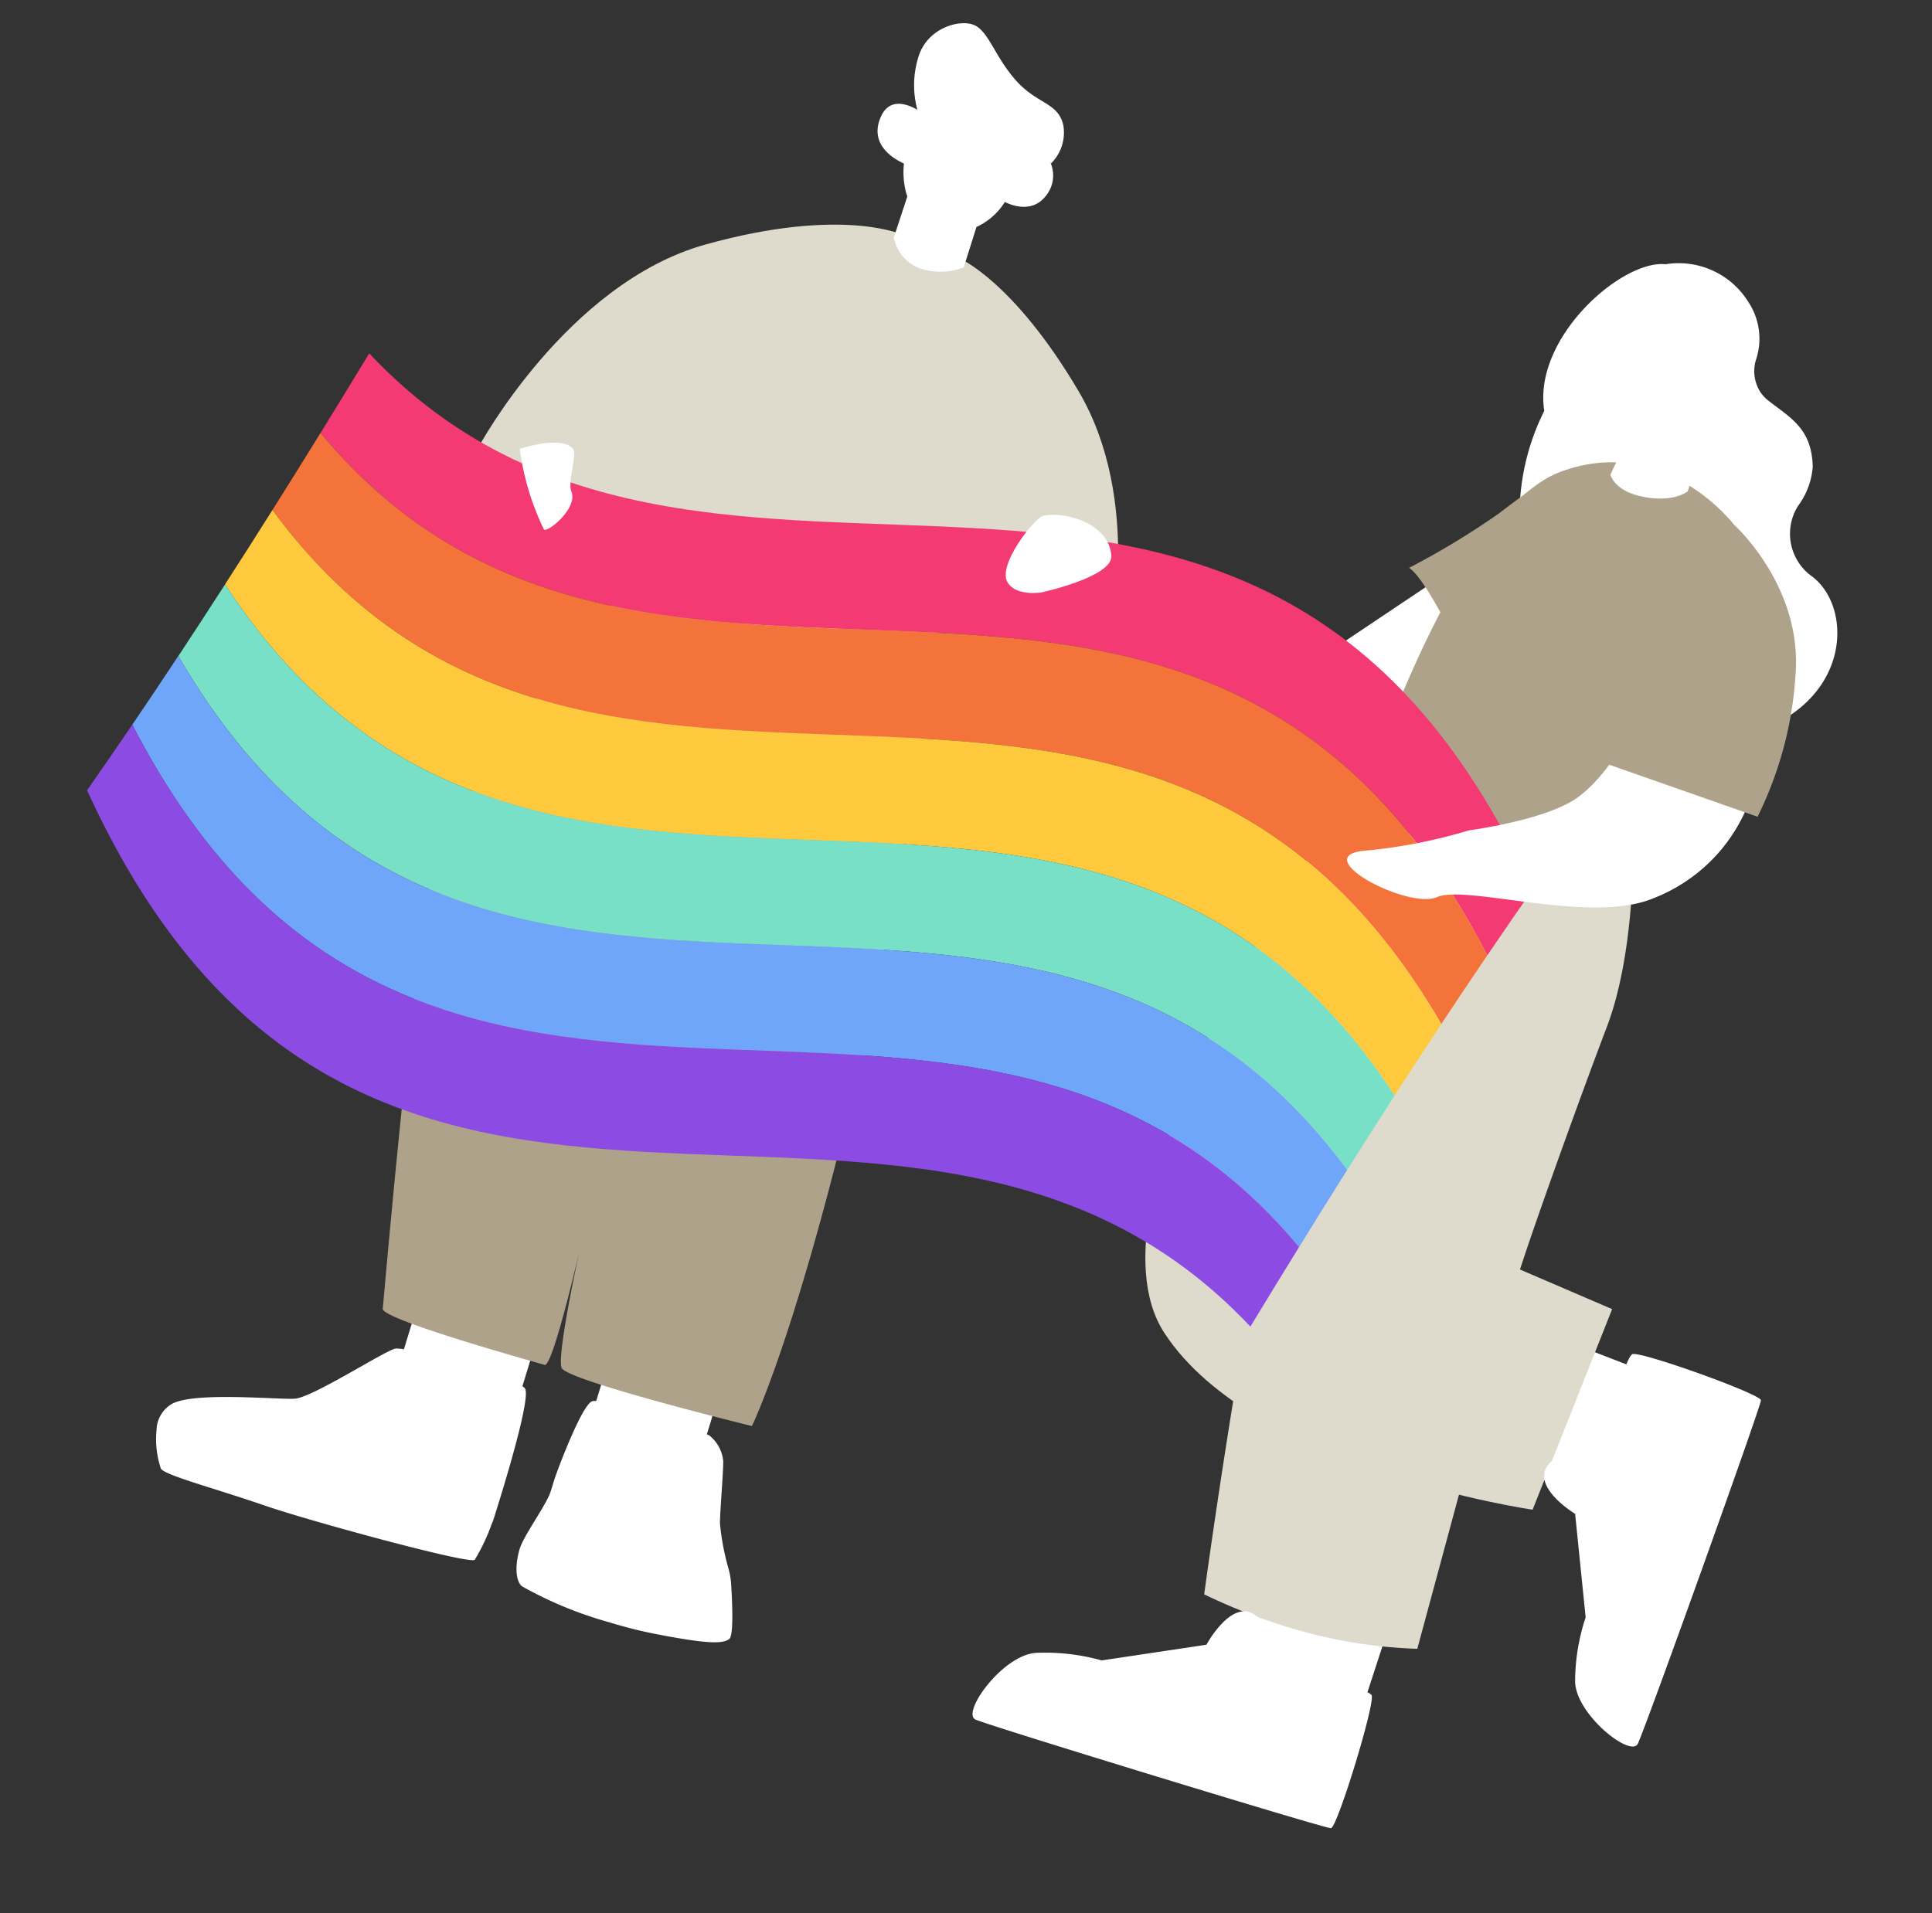
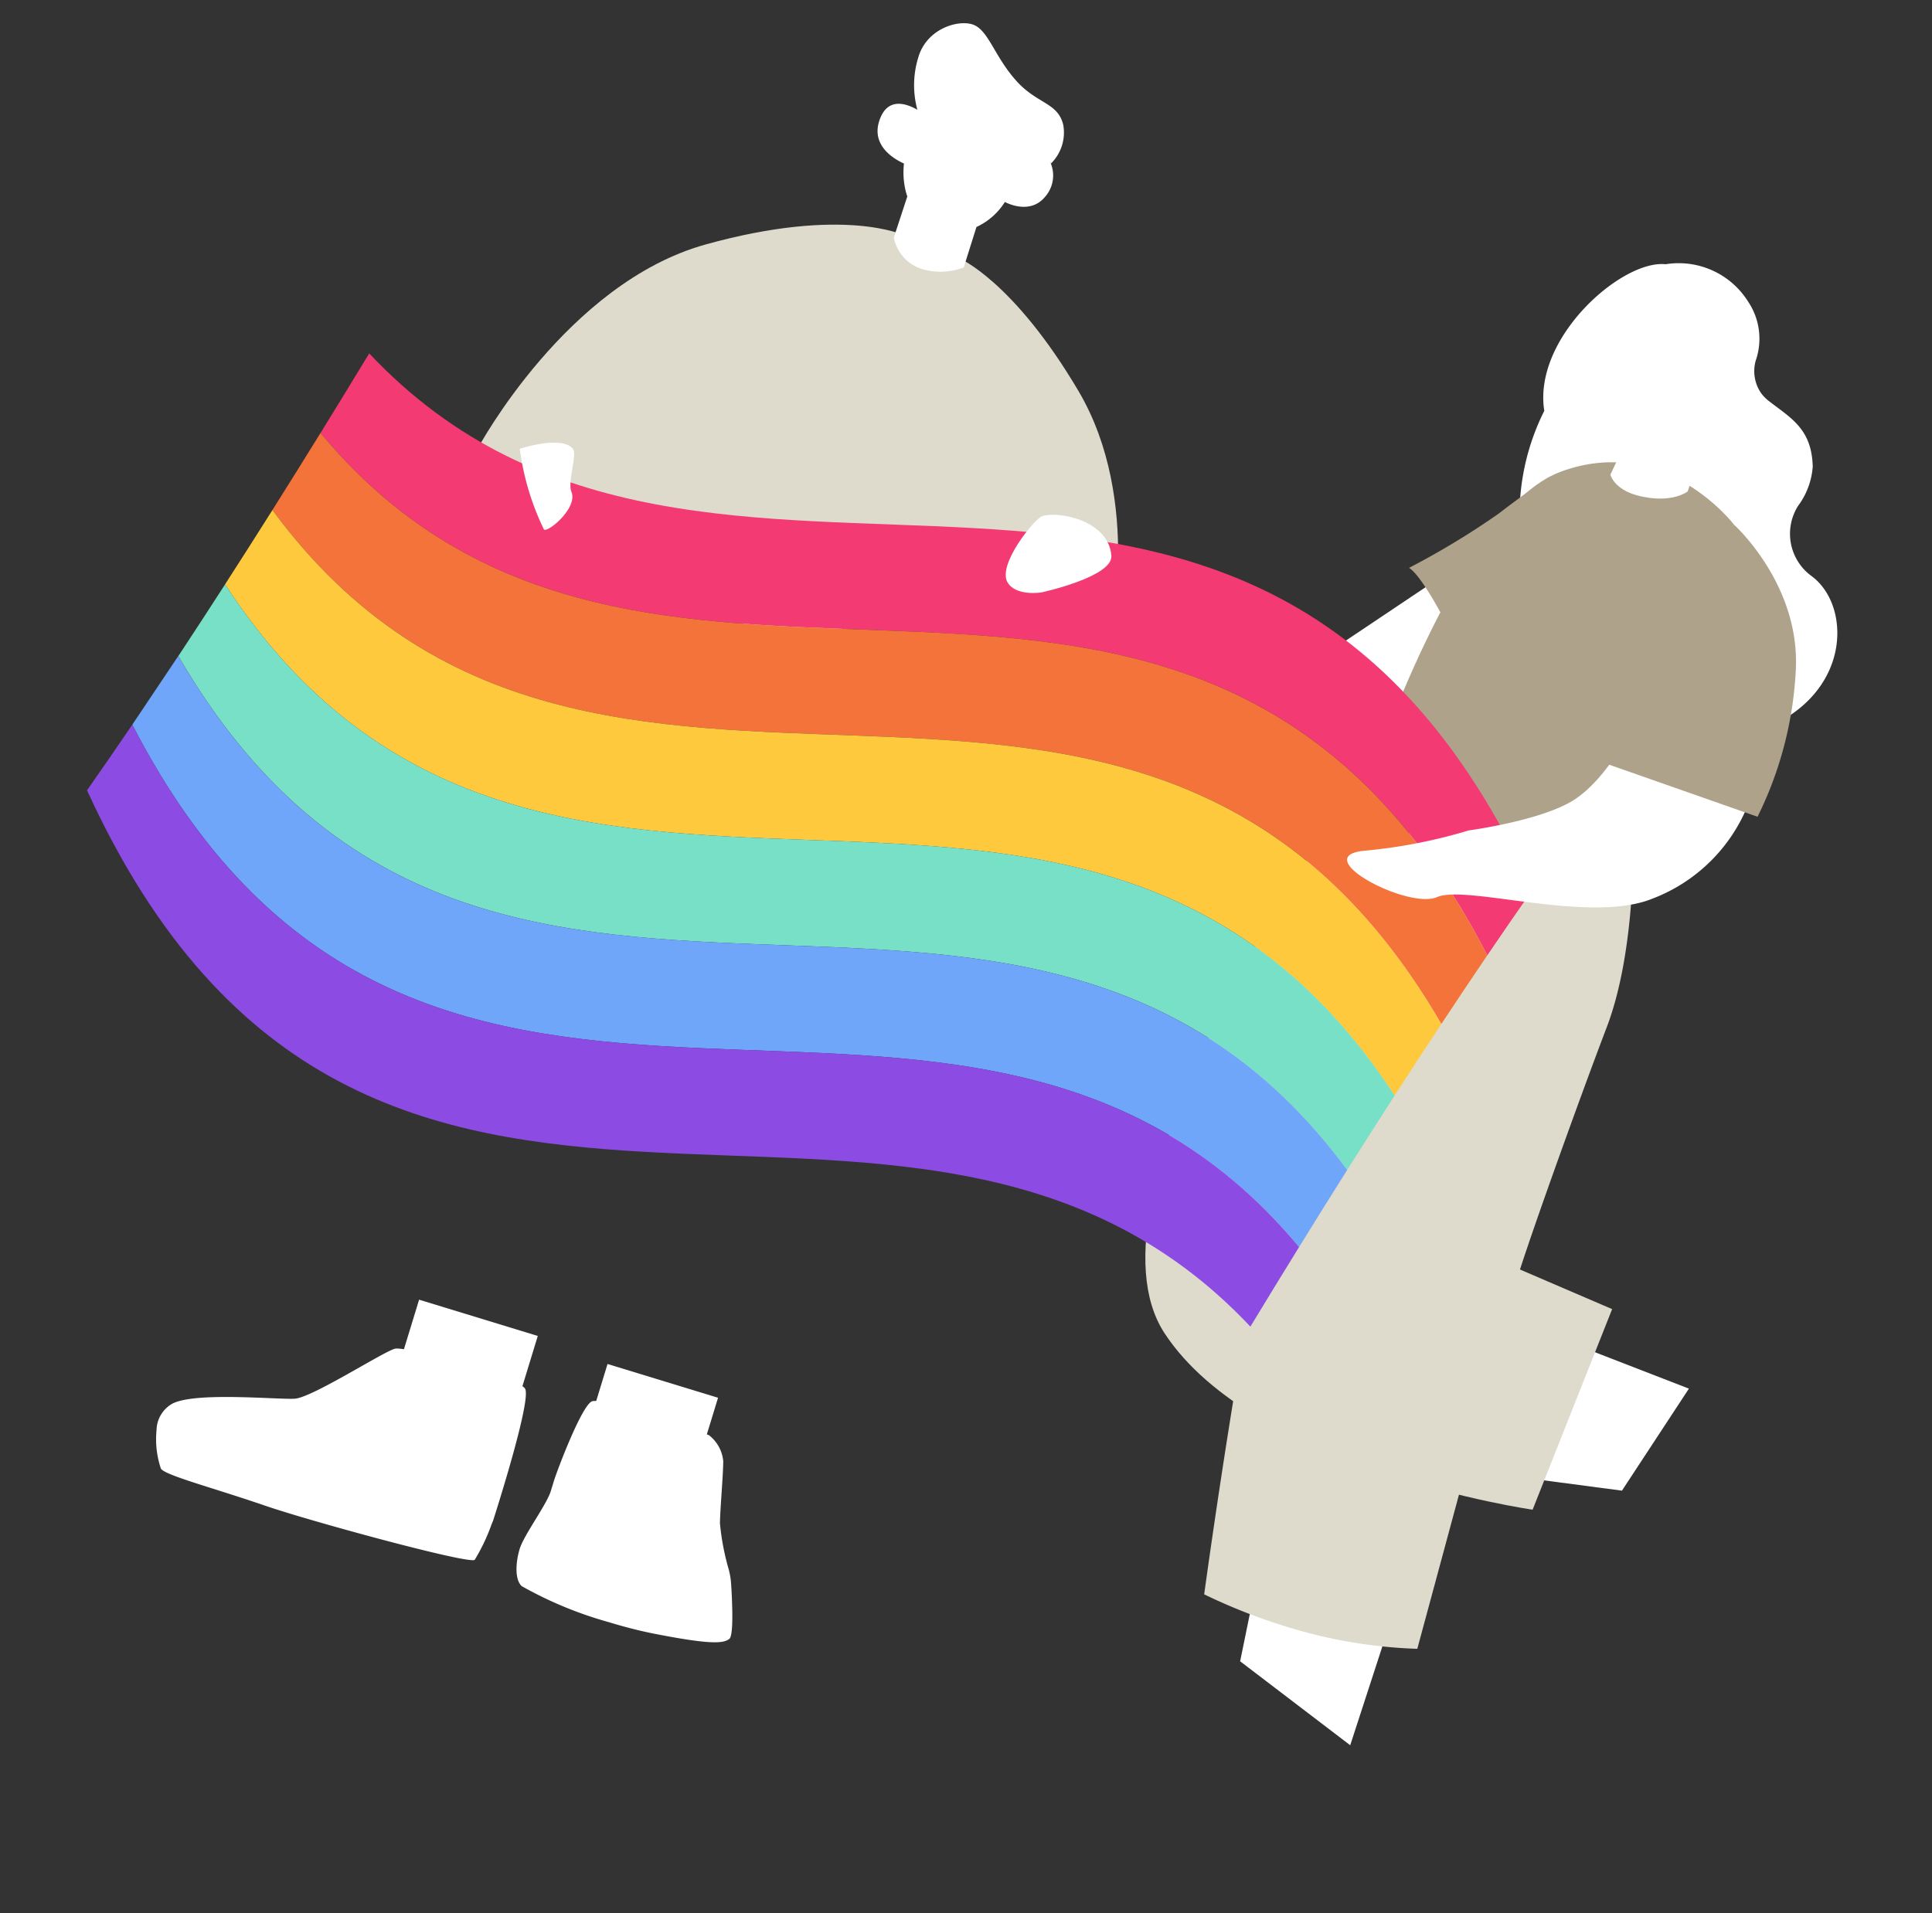
<svg xmlns="http://www.w3.org/2000/svg" width="184.698" height="182.953" viewBox="0 0 184.698 182.953">
  <rect x="0" y="0" width="184.698" height="182.953" fill="#333333" stroke="none" />
  <defs>
    <clipPath id="clip-path">
      <rect id="長方形_5942" data-name="長方形 5942" width="123.676" height="93.193" transform="translate(0 0)" fill="none" />
    </clipPath>
  </defs>
  <g id="Group_16043" data-name="Group 16043" transform="translate(29.371 -17.1) rotate(17)">
    <path id="パス_6348" data-name="パス 6348" d="M8.494,24.626c-3.1-6.362,2.877-16,6.989-16.792a7.834,7.834,0,0,1,8.584,1.1,6.364,6.364,0,0,1,2.354,5.193,3.714,3.714,0,0,0,1.33,2.764,3.571,3.571,0,0,0,.976.554c2.487.951,4.723,1.331,5.871,4.783a7.155,7.155,0,0,1-.244,4,5,5,0,0,0,3.14,6.02l.07.025c4.737,1.679,7.242,10.638-1.533,16.356C20.968,58.442,9.411,35.662,9.411,35.662a22.3,22.3,0,0,1-.916-11.036" transform="translate(121.084 -5.283)" fill="#fff" />
    <path id="パス_6349" data-name="パス 6349" d="M5.466,72.181l11.761.861-3.27,11.2L4.423,85.833Z" transform="translate(152.911 31.674)" fill="#fff" />
    <path id="パス_6350" data-name="パス 6350" d="M16.2,47.445S3.473,88.027,15.474,97.984s38.569,5.837,38.569,5.837l1.663-20.564L41.182,81.663,24.994,45.082Z" transform="translate(105.19 16.334)" fill="#dedbcc" />
    <path id="パス_6351" data-name="パス 6351" d="M31.232,92.523l-.218,12.215-12.41-4.6-.916-9.624Z" transform="translate(118.129 42.054)" fill="#fff" />
    <path id="パス_6352" data-name="パス 6352" d="M40.4,42.61s2.893,9.1,2.395,16.417-1.311,23.911-1.148,26.838,1.206,35.3,1.206,35.3a46.808,46.808,0,0,1-11.6,1.626,55,55,0,0,1-9.406-.65s-5.892-36.109-5.326-46.845-.883-27.646-.883-27.646Z" transform="translate(109.727 14.934)" fill="#dedbcc" />
    <path id="パス_6353" data-name="パス 6353" d="M30.172,44.408,41.93,29.979l5.318,4.368L43.635,46.288Z" transform="translate(82.564 7.784)" fill="#fff" />
    <path id="パス_6354" data-name="パス 6354" d="M28.838,34.228a75.475,75.475,0,0,0,6.684-7.473c2.139-3.01,3.611-4.78,3.611-4.78L33.986,38.464s-3.63-3.81-5.148-4.236" transform="translate(92.768 3.253)" fill="#afa28b" />
-     <path id="合体_70" data-name="合体 70" d="M27.365.142c-.57.191-.57,12.728,0,13.3s8.631,0,8.631,0,2.957,4.37,5.021,4.178,2.857-4.178,2.857-4.178l9.138-4.364A20,20,0,0,0,59.237,7.93c3-1.139,5.171-7.6,3.651-7.788C62.128.047,53.391,0,44.771,0S27.651.047,27.365.142ZM1.671,16.436C1.413,17.918-.149,50.723.012,51.291s12.463,1.154,13.049.622.4-8.469.4-8.469,4.425-2.7,4.334-4.73-3.967-3-3.967-3L9.972,26.543a19.606,19.606,0,0,0-.83-6.161c-.775-2.372-4.85-4.393-6.637-4.393C2.036,15.989,1.725,16.128,1.671,16.436Z" transform="translate(177.064 155.06) rotate(180)" fill="#fff" />
    <path id="パス_6357" data-name="パス 6357" d="M17.2,56.28s.445-27.327,8.862-33.762,17.349,0,17.349,0l-3,35.539s-12.8,2.9-23.209-1.778" transform="translate(106.713 1.942)" fill="#afa28b" />
    <path id="合体_66" data-name="合体 66" d="M8.543.01C5.254.195,4.2,1.783,4.2,1.783L4.061,7.391l0,0A3.019,3.019,0,0,0,.711,8.542c-1.356,1.846-.553,3.99.584,4.491a3.14,3.14,0,0,0,2.5-.312L2.714,14.744s4.379,10.368,9.237,4.122c0,0,3.12-6.961,2.059-10.9a3.8,3.8,0,0,0-2.827-3.026l.554-3.791S11.068,0,8.9,0Q8.73,0,8.543.01Z" transform="translate(149.144 24.482) rotate(180)" fill="#fff" />
    <path id="パス_6359" data-name="パス 6359" d="M27.425,16.9a1.873,1.873,0,0,1-.177.537c-1.325,2.772-4.773,3.29-6.189,3.381l.406-2.763Z" transform="translate(116.658 0.381)" fill="#fff" />
    <path id="パス_6362" data-name="パス 6362" d="M23.768,16.857a2.448,2.448,0,0,0,1.871-.96.231.231,0,1,0-.351-.3,1.846,1.846,0,0,1-1.748.778.233.233,0,0,0-.277.169.23.23,0,0,0,.166.277,1.4,1.4,0,0,0,.338.034" transform="translate(114.947 -0.402)" fill="#fff" />
    <path id="パス_6363" data-name="パス 6363" d="M25.1,16.339a.2.2,0,0,0,.067-.011.227.227,0,0,0,.152-.287,3.56,3.56,0,0,1,.583-2.683.23.23,0,1,0-.376-.266,3.967,3.967,0,0,0-.645,3.084.229.229,0,0,0,.219.163" transform="translate(112.328 -1.83)" fill="#fff" />
    <path id="パス_6364" data-name="パス 6364" d="M24.8,13.522a.224.224,0,0,0,.1-.023A.232.232,0,0,0,25,13.19a1.13,1.13,0,0,0-.724-.641,1.688,1.688,0,0,0-1.226.257.23.23,0,0,0-.064.318.233.233,0,0,0,.319.066,1.248,1.248,0,0,1,.854-.2.685.685,0,0,1,.428.4.229.229,0,0,0,.207.128" transform="translate(116.093 -2.104)" fill="#fff" />
    <path id="パス_6365" data-name="パス 6365" d="M26.971,13.382a.2.2,0,0,0,.074-.013.229.229,0,0,0,.144-.291c-.028-.083-.29-.814-.817-.891-.3-.045-.6.13-.872.522a.23.23,0,0,0,.376.266c.16-.227.315-.352.431-.334.177.027.371.365.448.586a.23.23,0,0,0,.218.155" transform="translate(109.997 -2.291)" fill="#fff" />
    <path id="パス_6367" data-name="パス 6367" d="M25.405,12.031a.234.234,0,0,0,.168-.072c.2-.207.556-.479.716-.435.055.013.091.1.113.163a.23.23,0,1,0,.44-.135.628.628,0,0,0-.448-.478c-.485-.113-1.048.454-1.156.568a.23.23,0,0,0,.009.326.228.228,0,0,0,.158.063" transform="translate(110.787 -2.926)" fill="#fff" />
    <path id="パス_6368" data-name="パス 6368" d="M18.936,16.366a.228.228,0,0,0,.168-.072l1.9-2.006a.23.23,0,0,0-.334-.318l-1.906,2.008a.232.232,0,0,0,.009.326.228.228,0,0,0,.158.063" transform="translate(126.698 -1.319)" fill="#fff" />
    <path id="パス_6369" data-name="パス 6369" d="M20.182,15.373a.23.23,0,0,0,.034-.457l-1.312-.2a.231.231,0,0,0-.07.456l1.312.2.036,0" transform="translate(127.463 -0.86)" fill="#fff" />
    <rect id="長方形_5938" data-name="長方形 5938" width="11.047" height="7.365" transform="translate(70.587 132.688)" fill="#fff" />
    <rect id="長方形_5939" data-name="長方形 5939" width="11.865" height="7.365" transform="translate(51.562 132.074)" fill="#fff" />
-     <path id="パス_6372" data-name="パス 6372" d="M97.382,42.369A451.477,451.477,0,0,1,102.7,87.783c1.433,23.527,0,32.324,0,32.324s-18.207,1.023-19.025,0-1.637-11.252-1.637-11.252.817,11.456,0,11.456-16.162.41-16.366-.612S59.127,89.011,58.1,79.4s12.07-38.051,12.07-38.051Z" transform="translate(-17.179 14.219)" fill="#afa28b" />
    <path id="パス_6373" data-name="パス 6373" d="M114.707,50.87s-.819-13.86-9.819-22.094-14.576-8.8-14.576-8.8l-5.677-.562s-6.343-1.023-17.952,6.393S51.595,50.717,51.595,50.717L70.825,54.4l27.823.41Z" transform="translate(-18.445 1.778)" fill="#dedbcc" />
    <path id="パス_6374" data-name="パス 6374" d="M77.054,20.712a220.217,220.217,0,0,1,.276,24.447c-.683,10.911-1.773,14.184-1.773,14.184a17.6,17.6,0,0,1-4.979.817,13.118,13.118,0,0,1-4.092-.817,160.857,160.857,0,0,1,.478-16.776c.75-9.205,3.07-23.253,3.07-23.253Z" transform="translate(-4.559 1.746)" fill="#dedbcc" />
    <path id="合体_65" data-name="合体 65" d="M5.733,1.312,5.7,5.366A6.344,6.344,0,0,0,3.8,8.448S1.2,7.884.29,10a3.085,3.085,0,0,0,.536,3.424,1.73,1.73,0,0,1-.165-.168,4.154,4.154,0,0,0-.026,3.9c1.126,1.867,2.955,1.155,5.493,2.68s3.777,3.557,5.237,3.9,4.443-1.449,4.394-4.488a8.984,8.984,0,0,0-1.38-4.814c1.191.271,2.913.3,3.145-1.674.337-2.866-2.37-3.485-3.422-3.617a7.574,7.574,0,0,0-1-2.589q-.112-.17-.226-.327L12.96,2.1A3.917,3.917,0,0,0,9.329,0,6.305,6.305,0,0,0,5.733,1.312Z" transform="translate(78.228 23.77) rotate(180)" fill="#fff" stroke="rgba(0,0,0,0)" stroke-miterlimit="10" stroke-width="1" />
    <g id="グループ_16036" data-name="グループ 16036" transform="translate(115.462 144.781) rotate(-159)" clip-path="url(#clip-path)">
      <path id="パス_6398" data-name="パス 6398" d="M118.65,1.167C70-9.4,55.33,55.983,0,30.481q.259,3.874.456,7.61C57.643,67.744,72.5,2.779,119.666,10.03q-.533-4.486-1.017-8.863" transform="translate(4.01 47.302)" fill="#f43a73" />
      <path id="パス_6399" data-name="パス 6399" d="M118.313,1.992C68.107-12.058,53.547,53.576,0,32.059q.319,4.008.578,7.883c55.33,25.5,70-39.882,118.65-29.314q-.483-4.376-.915-8.635" transform="translate(3.433 37.841)" fill="#f4733a" />
      <path id="パス_6400" data-name="パス 6400" d="M118.2,3.057C66.361-14.643,51.839,51.074,0,33.375q.375,4.136.694,8.145C54.241,63.036,68.8-2.6,119.008,11.453q-.431-4.259-.807-8.4" transform="translate(2.738 28.381)" fill="#ffc93e" />
      <path id="パス_6401" data-name="パス 6401" d="M118.313,4.372C64.766-17.145,50.206,48.489,0,34.439q.431,4.258.807,8.4c51.84,17.7,66.361-48.018,118.2-30.318q-.377-4.136-.7-8.145" transform="translate(1.93 18.921)" fill="#77e0c6" />
-       <path id="パス_6402" data-name="パス 6402" d="M118.65,5.95C63.32-19.552,48.649,45.832,0,35.264Q.483,39.64.915,43.9C51.121,57.95,65.68-7.685,119.228,13.832q-.319-4.008-.578-7.883" transform="translate(1.016 9.46)" fill="#6fa6fa" />
+       <path id="パス_6402" data-name="パス 6402" d="M118.65,5.95C63.32-19.552,48.649,45.832,0,35.264Q.483,39.64.915,43.9C51.121,57.95,65.68-7.685,119.228,13.832" transform="translate(1.016 9.46)" fill="#6fa6fa" />
      <path id="パス_6403" data-name="パス 6403" d="M119.21,7.8C62.023-21.852,47.165,43.113,0,35.861q.533,4.488,1.017,8.863C49.665,55.292,64.336-10.092,119.666,15.41q-.258-3.874-.455-7.61" transform="translate(0 0)" fill="#8c4ce3" />
    </g>
    <path id="パス_6377" data-name="パス 6377" d="M21.706,48.966s6.4-2.927,8.783-5.748,3.187-7.807,3.187-7.807l12.862,3.253a15.966,15.966,0,0,1-6.073,11.362c-5.018,4.149-17.454,3.929-19.787,5.92s-13.074-.113-7.9-2.225a50.108,50.108,0,0,0,8.927-4.755" transform="translate(112.694 10.86)" fill="#fff" />
    <path id="パス_6382" data-name="パス 6382" d="M16.306,21.485s7.591,3.536,9.65,11.373a35.564,35.564,0,0,1,.651,14.668l-16.284-.664L13.305,31.7a33.653,33.653,0,0,1,1.864-6.5Z" transform="translate(133.818 2.976)" fill="#afa28b" />
    <path id="パス_6390" data-name="パス 6390" d="M90.348,37.866c.55.385.413,3.192,1.045,3.948,1.1,1.326-1.109,4.581-1.475,4.2a25.049,25.049,0,0,1-4.441-6.679s3.463-2.457,4.872-1.471" transform="translate(-48.497 12.117)" fill="#fff" />
    <path id="合体_71" data-name="合体 71" d="M7.2.2C1.625.768.464,1.245.053,1.841c-.209.314.234,1.842.718,3.248.226.676.467,1.326.644,1.791a7.038,7.038,0,0,0,.625,1.276,23.636,23.636,0,0,1,2.107,4c.4,1.388,1.018,4.364,1.43,5.757A3.553,3.553,0,0,0,7.622,19.9s10.844.6,11.658-.2,1.228-7.339,1.228-8.327v-.994c0-1.154.853-3.694,1.136-5.31a5.319,5.319,0,0,0,.093-.84c0-1.388-.407-2.978-1.228-3.369A37.2,37.2,0,0,0,11.539,0C10.107,0,8.627.058,7.2.2ZM25.542,1.952a18.285,18.285,0,0,0-.548,3.719c-.024.221-.036.356-.036.356s-.19,12.231.78,13,12.029.583,13,0,6.2-6.787,7.764-7.371,9.309-2.135,11.058-3.884a2.964,2.964,0,0,0,.707-2.812c-.013-.061-.025-.122-.042-.184a8.785,8.785,0,0,0-1.437-3.247c-.517-.509-5.3-.3-10.581-.484-.621-.021-1.428-.031-2.363-.031C37.661,1.019,25.884,1.449,25.542,1.952Z" transform="translate(89.462 156.26) rotate(180)" fill="#fff" />
    <path id="パス_6397" data-name="パス 6397" d="M56.156,37.937c1.323-.927,6.183-1.474,7.422,1.688.745,1.9-5.378,5.322-5.378,5.322s-2.238,1.1-3.391,0c-1.4-1.345.711-6.565,1.347-7.01" transform="translate(30.473 5.064)" fill="#fff" />
  </g>
</svg>